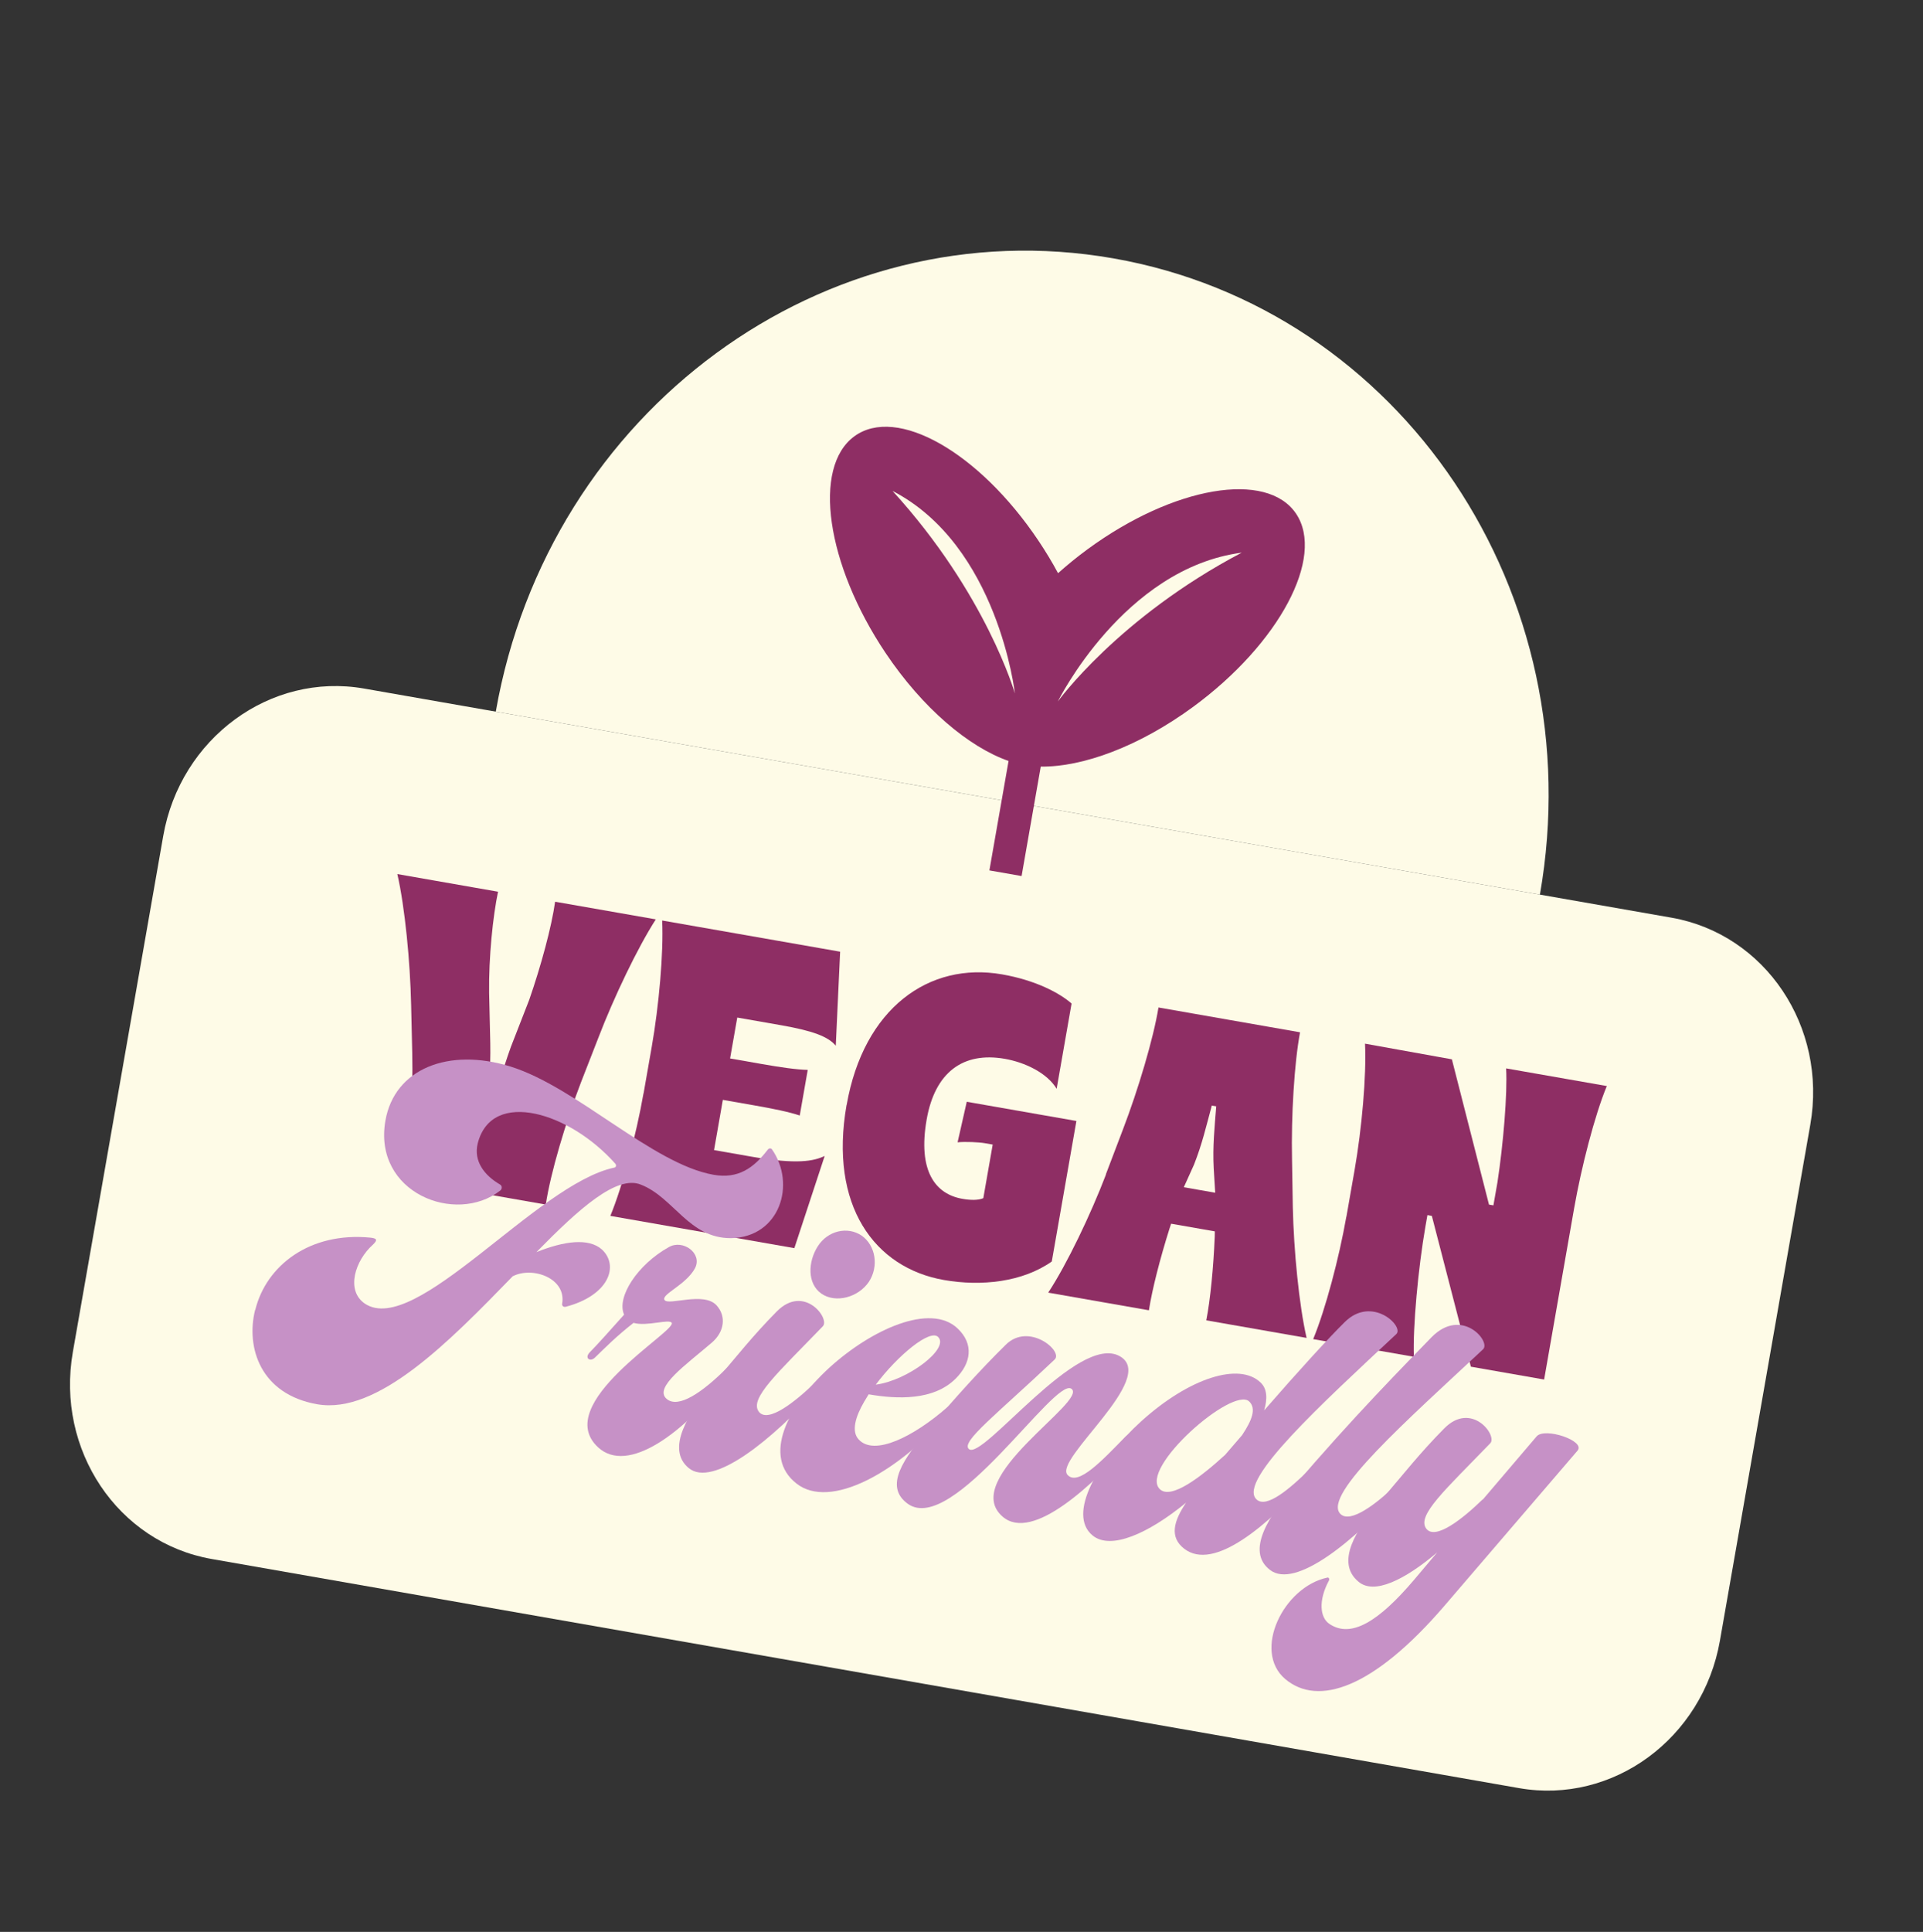
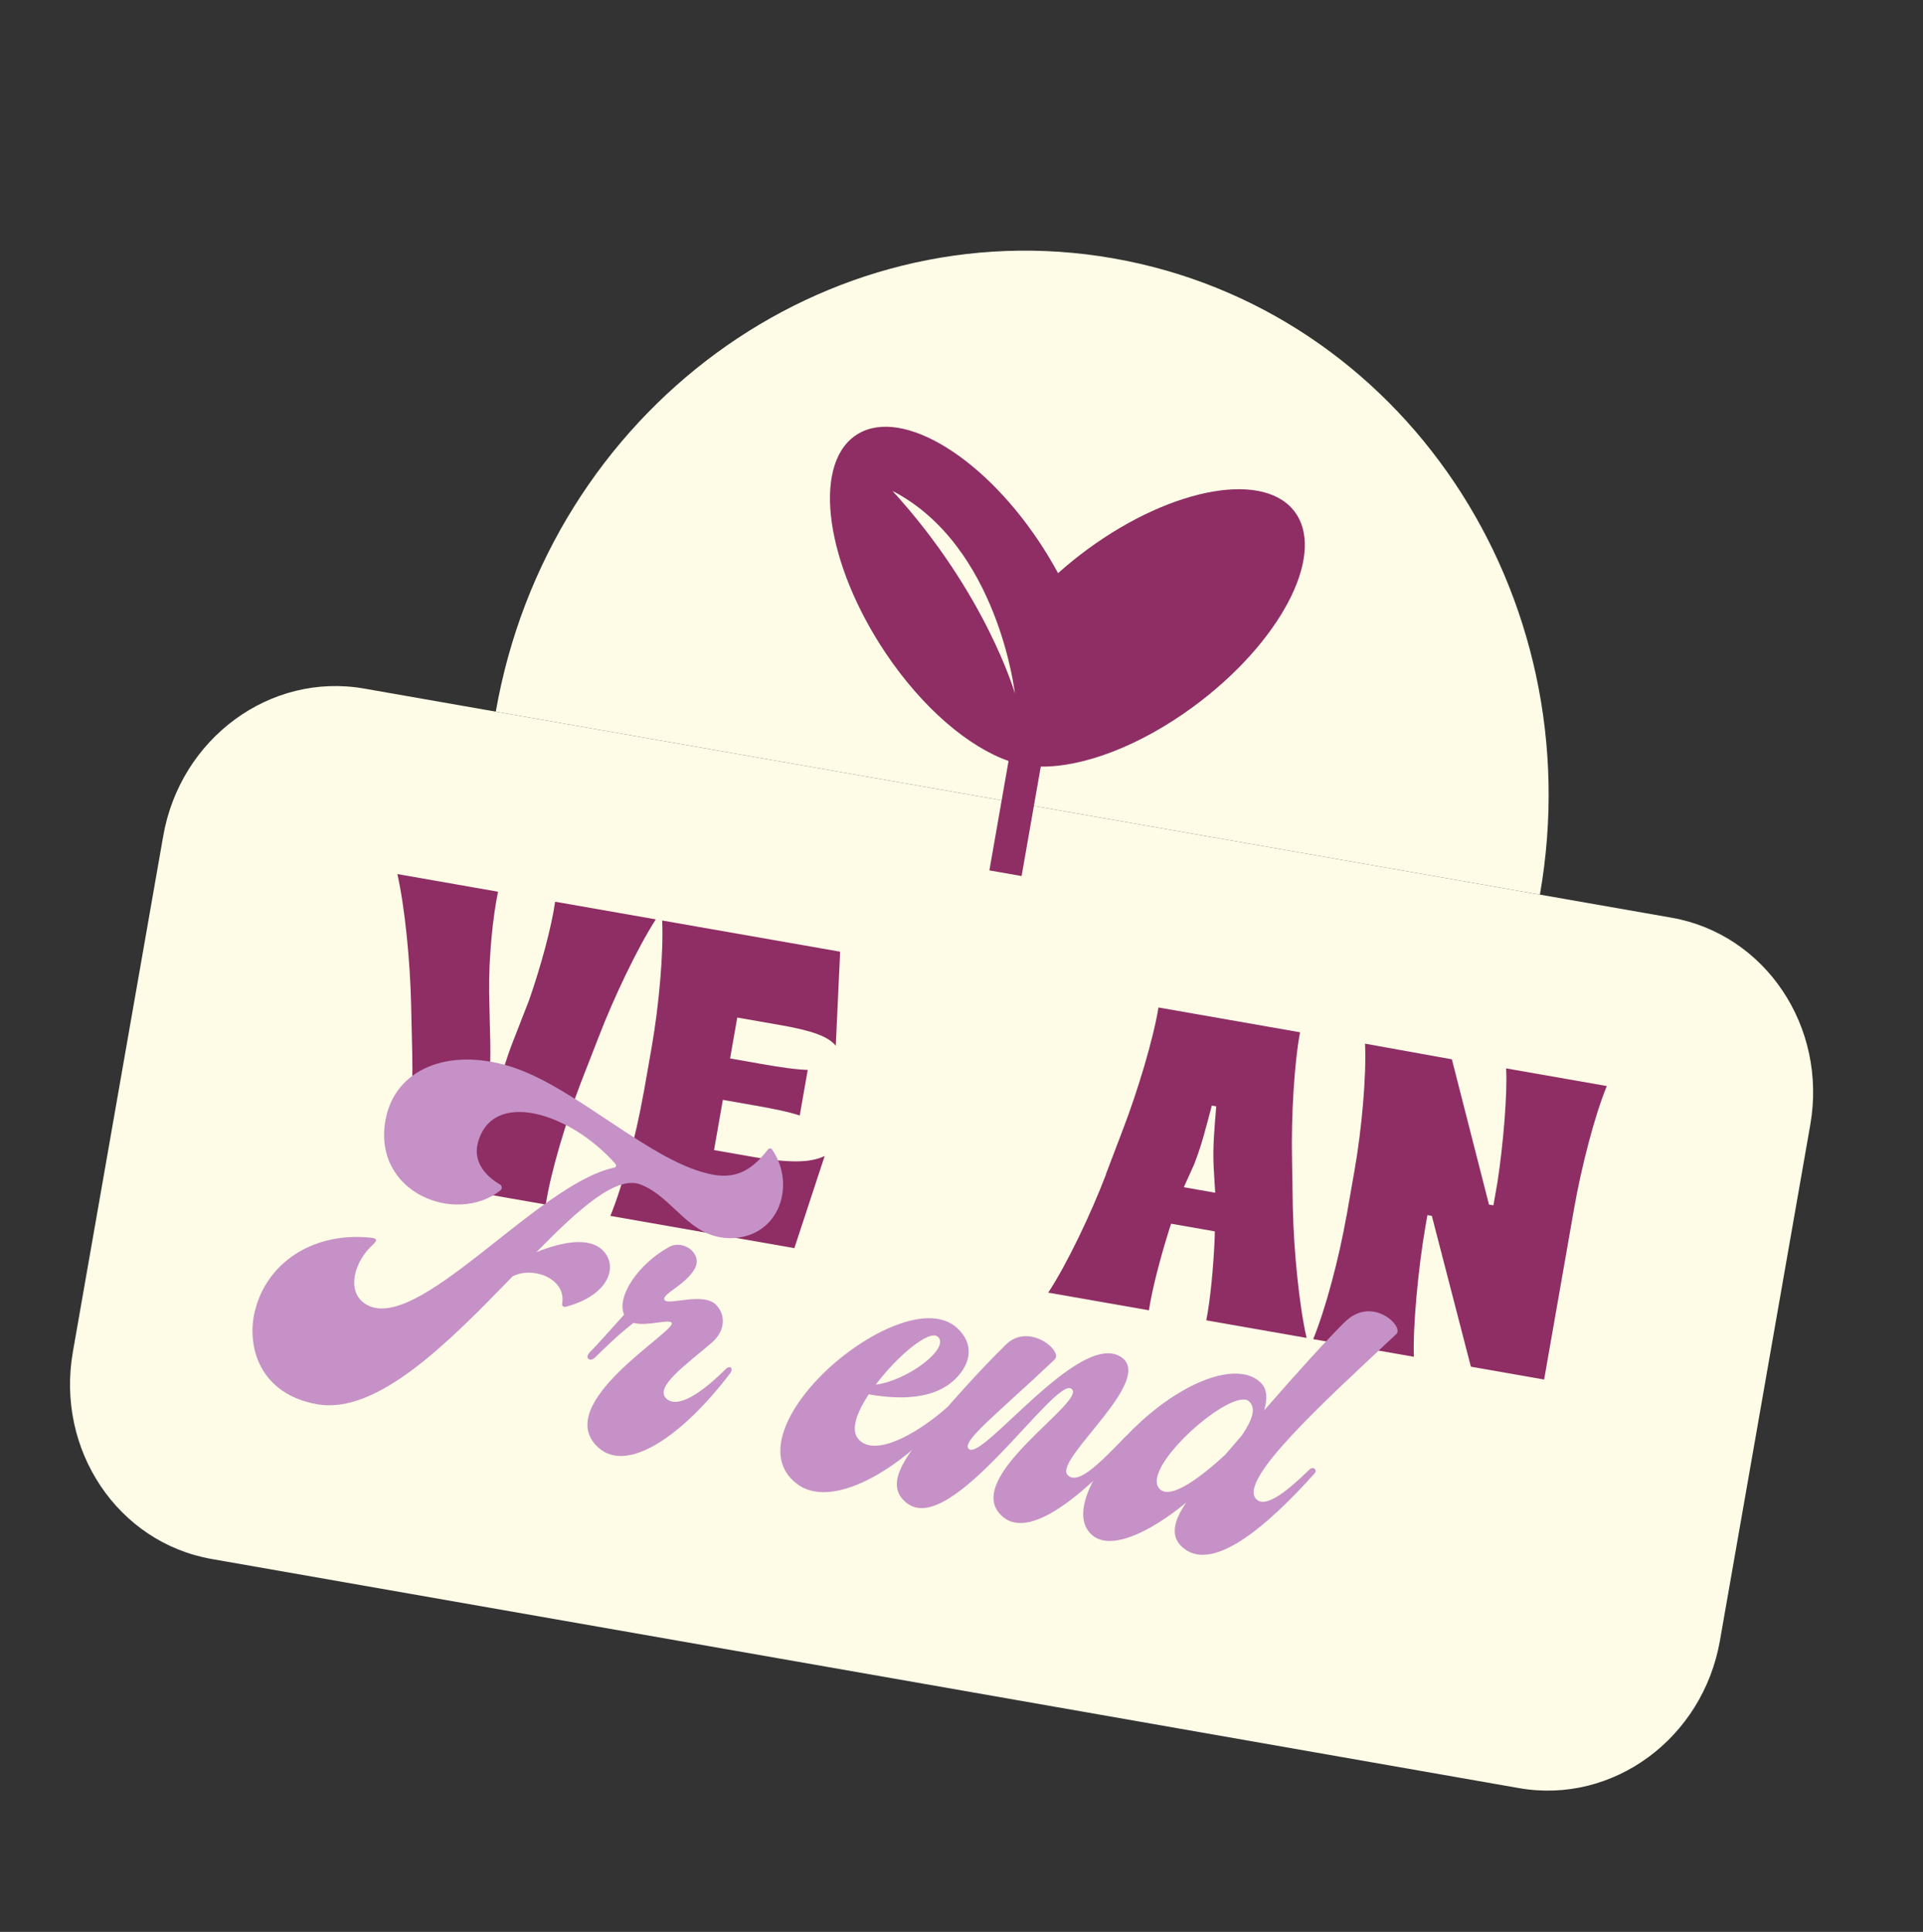
<svg xmlns="http://www.w3.org/2000/svg" fill="none" viewBox="0 0 230 231" height="231" width="230">
  <rect x="0" y="0" width="230" height="231" fill="#333333" stroke="none" />
  <path fill="#FEFBE7" d="M199.921 109.729L43.548 82.332C32.329 80.367 21.572 88.261 19.522 99.965L8.713 161.661C6.662 173.364 14.095 184.445 25.313 186.411L181.686 213.808C192.905 215.773 203.662 207.879 205.712 196.175L216.521 134.479C218.572 122.776 211.139 111.695 199.921 109.729Z" />
  <path fill="#8E2E64" d="M49.306 125.891L49.172 120.143C49.065 115.032 48.429 108.471 47.524 104.514L59.568 106.624C58.951 109.58 58.447 114.439 58.502 118.714L58.641 124.773C58.704 127.807 58.407 130.974 58.348 132.165L58.877 132.257C59.291 131.026 60.062 128.045 61.114 125.155L63.296 119.554C64.695 115.534 65.977 110.821 66.394 107.82L78.437 109.93C76.241 113.344 73.403 119.296 71.574 124.068L69.484 129.427C67.665 134.149 65.837 140.278 65.278 144.031L48.296 141.055C49.047 137.336 49.421 130.953 49.306 125.891Z" />
  <path fill="#8E2E64" d="M76.975 130.742L77.948 125.188C78.814 120.247 79.38 113.897 79.198 110.066L100.484 113.795L99.963 125.039C99.054 123.938 97.181 123.247 93.407 122.586L88.179 121.67L87.322 126.561L91.096 127.223C93.368 127.621 95.216 127.893 96.609 127.929L95.653 133.383C94.331 132.944 92.501 132.572 90.229 132.174L86.455 131.513L85.403 137.519L89.899 138.306C95.367 139.264 97.338 138.833 98.635 138.222L95.008 149.242L73 145.387C74.464 141.844 76.1 135.682 76.965 130.74L76.975 130.742Z" />
-   <path fill="#8E2E64" d="M101.263 132.131C103.288 120.571 111.095 114.973 119.856 116.508C123.919 117.219 126.746 118.75 128.166 119.992L126.38 130.186C125.218 128.264 122.549 127.02 120.181 126.605C115.194 125.732 111.823 128.205 110.833 133.86C109.754 140.016 111.86 142.776 115.105 143.345C116.125 143.524 117.018 143.525 117.609 143.266L118.732 136.858L117.807 136.696C117.085 136.57 115.452 136.491 114.532 136.588L115.63 131.74L128.742 134.037L125.798 150.839C122.322 153.294 117.394 153.839 112.898 153.051C104.58 151.594 99.148 144.141 101.253 132.129L101.263 132.131Z" />
  <path fill="#8E2E64" d="M132.263 140.429L134.305 135.062C136.133 130.29 137.961 124.161 138.559 120.466L155.493 123.433C154.799 127.111 154.425 133.494 154.532 138.606L154.627 144.347C154.734 149.459 155.369 156.029 156.275 159.977L144.279 157.875C144.769 155.363 145.135 151.576 145.29 147.856L145.3 147.236L140.072 146.321L139.862 146.957C138.743 150.508 137.809 154.143 137.415 156.672L125.372 154.562C127.615 151.157 130.454 145.205 132.283 140.432L132.263 140.429ZM145.345 142.617L145.165 139.677C145.03 137.055 145.265 134.86 145.468 132.287L144.938 132.194C144.238 134.774 143.789 136.775 142.807 139.264L141.59 141.959L145.364 142.621L145.345 142.617Z" />
  <path fill="#8E2E64" d="M161.04 145.469L162.013 139.915C162.879 134.973 163.445 128.624 163.263 124.793L173.652 126.665L178.09 144.036L178.619 144.128L179.105 141.356C179.795 136.85 180.309 130.802 180.14 127.749L192.183 129.859C190.719 133.402 189.132 139.573 188.266 144.514L184.685 164.952L175.925 163.417L171.255 145.385L170.726 145.292L170.495 146.608C169.621 151.599 168.968 158.721 169.107 162.233L157.063 160.123C158.527 156.581 160.163 150.418 161.029 145.477L161.04 145.469Z" />
  <path fill="#C691C6" d="M30.531 156.632C31.845 151.283 37.089 147.294 44.261 147.982C45.002 148.06 45.254 148.207 44.599 148.828C42.483 150.714 41.321 154.288 43.633 155.873C49.68 159.925 64.183 141.597 73.45 139.618C73.671 139.605 73.768 139.332 73.585 139.134C70.781 135.993 67.16 133.837 64.031 133.175C60.749 132.486 57.987 133.41 57.141 136.709C56.604 138.871 57.983 140.573 59.793 141.625C60.091 141.791 60.072 142.181 59.822 142.365C54.502 146.505 44.585 142.625 46.098 133.987C47.182 127.801 53.638 125.216 61.071 127.532C68.965 129.992 78.05 139.192 85.347 140.471C88.283 140.985 90.131 139.673 91.814 137.484C91.959 137.281 92.179 137.268 92.314 137.406C95.253 141.585 93.275 147.946 87.423 148.049C82.389 148.068 80.594 143.188 76.657 141.65C73.777 140.472 69.294 144.48 64.159 149.719C67.479 148.385 70.405 147.997 71.994 149.404C74.083 151.354 72.815 154.91 67.659 156.253C67.379 156.318 67.195 156.12 67.234 155.899C67.771 152.836 63.698 151.387 61.322 152.606C53.743 160.409 45.172 169.176 37.942 167.909C31.174 166.723 29.39 161.162 30.512 156.628L30.531 156.632Z" />
  <path fill="#C691C6" d="M80.365 158.197C80.085 157.641 77.419 158.643 75.774 158.179C73.705 159.794 72.388 161.137 71.157 162.329C70.571 162.899 69.848 162.379 70.568 161.667C71.424 160.802 73.041 158.994 74.646 157.195C73.711 155.116 76.231 151.21 80.012 149.109C81.696 148.161 84.037 149.866 83.132 151.632C82.084 153.592 79.245 154.678 79.448 155.386L79.487 155.445C79.96 156.149 84.156 154.4 85.697 156.077C86.881 157.361 86.662 159.238 85.133 160.544C82.084 163.167 78.14 165.912 79.738 167.269C81.143 168.478 84.041 166.439 86.791 163.712C87.32 163.183 87.782 163.606 87.291 164.255C81.809 171.472 75.065 176.326 71.53 173.056C65.904 167.847 80.819 159.229 80.345 158.194L80.365 158.197Z" />
-   <path fill="#C691C6" d="M85.24 165.544C88.299 161.96 89.981 159.781 92.877 156.841C96.166 153.474 99.327 157.692 98.404 158.597C93.057 164.14 89.536 167.249 90.778 168.823C91.887 170.197 95.157 167.561 97.437 165.363C97.898 164.884 98.467 165.377 98.063 165.814C92.349 172.204 85.231 177.944 82.36 175.526C79.624 173.245 82.326 168.926 85.24 165.544ZM103.064 147.747C104.75 148.943 105.118 151.429 103.935 153.251C102.684 155.123 99.962 155.878 98.229 154.674C96.543 153.478 96.619 150.893 97.81 149.021C99.001 147.149 101.369 146.601 103.064 147.747Z" />
  <path fill="#C691C6" d="M99.149 163.579C104.228 158.942 111.272 155.776 114.517 158.829C116.512 160.7 116.166 163.01 114.272 164.873C111.656 167.458 107.353 167.325 103.897 166.72L103.368 167.59C102.291 169.43 101.821 171.149 102.687 172.098C104.536 174.171 109.281 171.783 113.301 168.264C113.927 167.752 114.024 168.442 113.754 168.737C107.368 176.189 99.256 180.523 95.27 177.392C91.129 174.182 94.195 168.125 99.149 163.579ZM112.228 159.888C111.284 158.822 107.36 162.078 104.745 165.564C108.498 165.093 113.549 161.299 112.228 159.888Z" />
  <path fill="#C691C6" d="M111.205 170.702C114.129 167.27 117.226 163.807 120.294 160.794C123.044 158.067 127.187 161.546 126.147 162.554C119.212 169.124 114.854 172.418 115.895 173.273C117.551 174.64 128.937 159.317 133.944 162.171C138.519 164.774 126.002 174.485 127.679 176.352C128.952 177.755 131.884 174.553 134.588 171.807C135.117 171.279 135.83 171.797 135.359 172.336C130.772 177.505 123.509 184.41 119.935 181.362C114.619 176.818 130.253 167.497 128.135 166.049C126.103 164.679 113.97 183.639 108.586 179.818C105.659 177.722 108.081 174.378 111.217 170.694L111.205 170.702Z" />
  <path fill="#C691C6" d="M141.851 179.686C137.369 183.352 132.855 185.387 130.678 183.598C127.606 181.082 131.269 174.674 136.54 169.905C142.254 164.757 148.201 162.869 150.753 165.294C151.591 166.062 151.592 167.304 151.198 168.643C155.324 163.9 158.932 159.957 160.826 158.094C164.095 154.837 167.978 158.612 167.006 159.518C158.022 167.923 148.056 177.005 150.252 179.253C151.447 180.477 154.323 177.937 156.594 175.737C157.054 175.259 157.623 175.752 157.219 176.188C151.505 182.578 145.166 187.896 141.642 185.187C139.832 183.793 140.388 181.862 141.85 179.696L141.851 179.686ZM146.525 173.963L148.556 171.606C149.806 169.734 150.248 168.404 149.419 167.586C147.482 165.673 136.179 175.587 138.723 178.061C140.062 179.362 143.689 176.561 146.525 173.963Z" />
-   <path fill="#C691C6" d="M154.785 177.727C161.603 169.677 168.366 162.85 171.203 159.91C174.828 156.208 178.355 160.428 177.383 161.335C168.399 169.739 158.115 178.766 160.311 181.014C161.506 182.237 164.7 179.753 166.97 177.553C167.431 177.075 168 177.568 167.596 178.004C161.882 184.394 154.889 190.043 151.893 187.716C148.937 185.449 151.85 181.167 154.773 177.735L154.785 177.727Z" />
-   <path fill="#C691C6" d="M158.773 188.623C158.936 188.6 159.063 188.839 158.918 189.042C157.706 191.314 157.824 193.415 159.037 194.197C161.608 195.89 164.869 193.925 169.158 188.869L171.889 185.631C168.022 188.898 164.346 190.738 162.467 189.115C159.731 186.835 162.145 182.91 165.069 179.53C168.128 175.946 169.81 173.767 172.707 170.827C175.995 167.459 179.156 171.677 178.234 172.582C172.886 178.125 169.365 181.235 170.607 182.809C171.716 184.183 174.996 181.549 177.266 179.348L177.392 179.256L183.786 171.754C184.738 170.627 189.697 172.282 188.677 173.459L172.78 191.988C164.229 201.939 157.637 204.055 153.727 200.772C149.769 197.428 153.497 189.738 158.771 188.633L158.773 188.623Z" />
  <path fill="#FEFBE7" d="M59.299 85.092C65.602 49.117 98.668 24.849 133.153 30.891C167.637 36.933 190.484 70.996 184.181 106.971" />
  <path fill="#8E2E64" d="M122.187 104.75L124.48 91.664C129.509 91.727 136.265 89.246 142.709 84.516C152.992 76.97 158.504 66.632 155.02 61.426C151.535 56.23 140.366 58.134 130.074 65.678C128.822 66.597 127.652 67.552 126.547 68.538C125.852 67.237 125.067 65.94 124.202 64.649C117.097 54.057 107.241 48.469 102.187 52.169C97.133 55.87 98.812 67.468 105.915 78.07C110.368 84.709 115.879 89.329 120.629 90.989L118.336 104.076" />
-   <path fill="#FEFBE7" d="M126.517 83.882C126.517 83.882 134.401 67.934 148.518 66.081C133.764 73.837 126.517 83.882 126.517 83.882Z" />
  <path fill="#FEFBE7" d="M121.387 82.921C121.387 82.921 119.394 65.244 106.748 58.701C117.987 71.011 121.387 82.921 121.387 82.921Z" />
</svg>